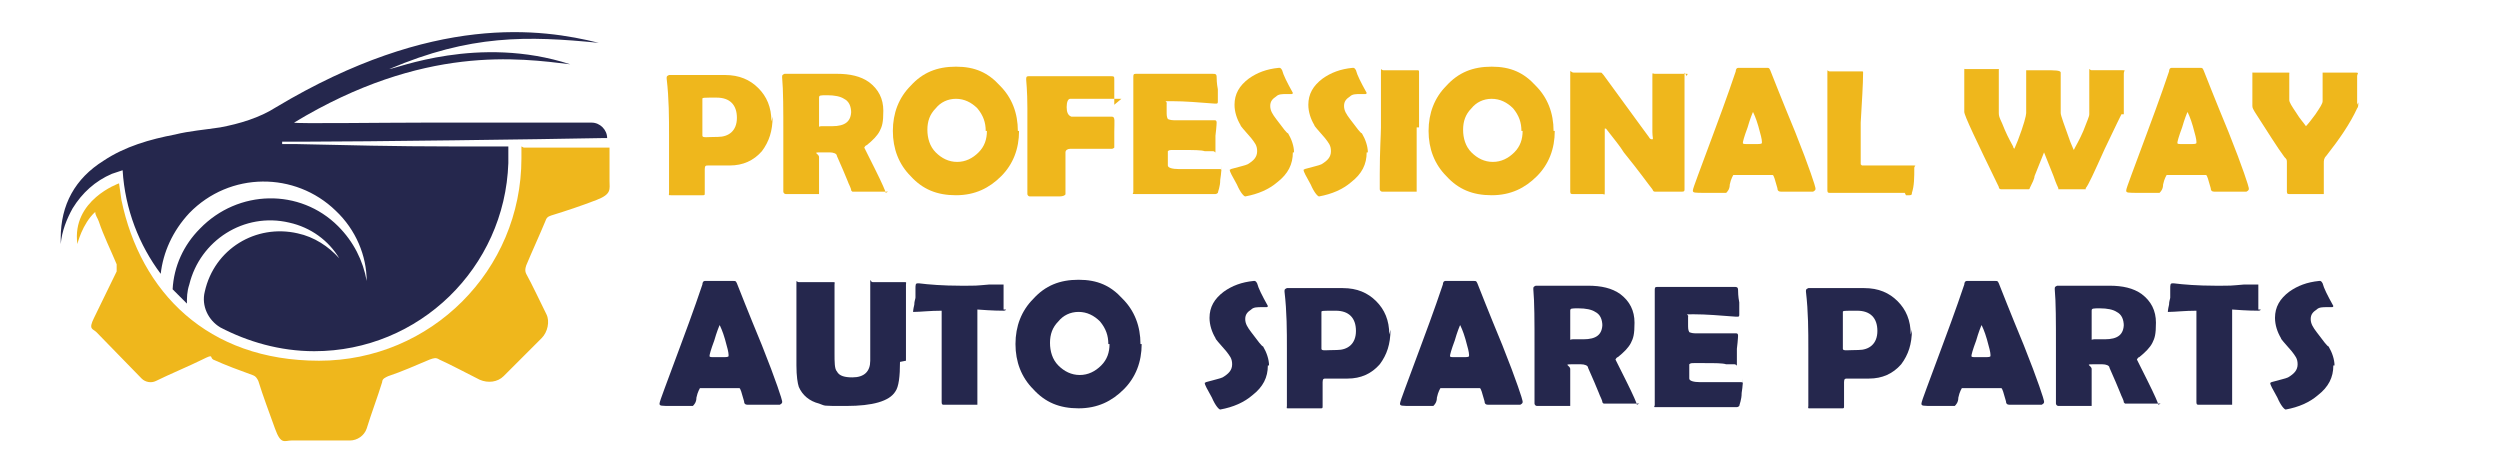
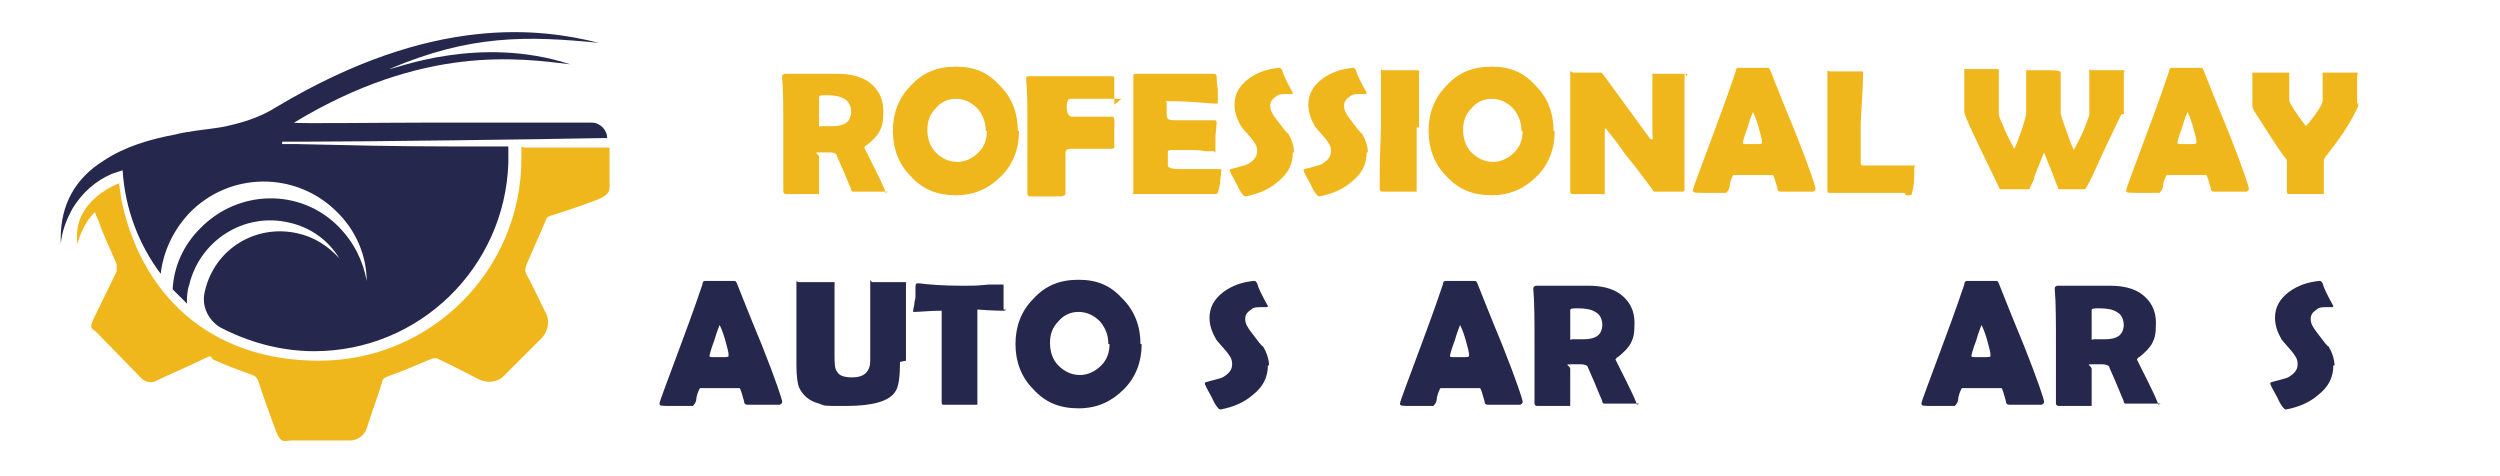
<svg xmlns="http://www.w3.org/2000/svg" viewBox="0 0 210 40">
  <defs>
    <style> .cls-1 { fill: #25274d; } .cls-2 { fill: #efb71c; } </style>
  </defs>
  <g>
    <g id="Layer_1">
      <g>
-         <path class="cls-2" d="M64.9,9.8c0,1.2-.3,2.1-.9,2.9-.7.8-1.6,1.2-2.7,1.2s-.5,0-.9,0c-.4,0-.7,0-.9,0s-.3,0-.3.3,0,.6,0,1c0,.4,0,.8,0,1s0,.2-.2.2c-.3,0-.7,0-1.3,0-.6,0-1,0-1.3,0s-.2,0-.2-.2c0-.5,0-1.3,0-2.4,0-1.1,0-1.9,0-2.4,0-1.5,0-3.1-.2-4.8h0c0-.2,0-.2.2-.3.4,0,1.2,0,2.5,0s1.5,0,2.2,0c1.2,0,2.1.4,2.8,1.1.7.7,1.1,1.6,1.1,2.8ZM61.9,9.9c0-1.1-.6-1.7-1.7-1.7s-1.2,0-1.2.1c0,0,0,.6,0,1.7s0,.4,0,.7c0,.3,0,.5,0,.7s.4.1,1.3.1,1.6-.5,1.6-1.6Z" />
        <path class="cls-2" d="M74.6,16.1s0,0-.1,0c-.2,0-.7,0-1.4,0s-1.1,0-1.3,0c-.1,0-.2,0-.2,0,0,0,0,0-.1-.1,0-.2-.2-.5-.3-.8-.2-.5-.5-1.2-.9-2.1,0-.2-.3-.3-.6-.3.1,0-.1,0-.8,0s-.1.1-.1.4,0,.8,0,1.5c0,.7,0,1.1,0,1.5s0,.1,0,.1c0,0-.1,0-.2,0-.3,0-.7,0-1.3,0s-1.1,0-1.3,0c-.1,0-.2-.1-.2-.2,0-.5,0-1.3,0-2.4,0-1.1,0-1.9,0-2.4,0-2.1,0-3.7-.1-4.8h0c0-.2,0-.2.2-.3.2,0,.9,0,2.2,0,.9,0,1.6,0,2.2,0,1.1,0,2,.2,2.7.7.8.6,1.2,1.4,1.2,2.4s-.1,1.3-.3,1.7c-.2.4-.6.8-1.1,1.2-.1,0-.2.2-.2.2,0,0,.3.6.9,1.8.6,1.2.9,1.9.9,2ZM71.5,9.5c0-.6-.2-1-.6-1.2-.3-.2-.8-.3-1.4-.3s-.7,0-.7.2c0,.2,0,.6,0,1.4s0,.3,0,.5c0,.2,0,.4,0,.5s0,0,.2,0c.3,0,.6,0,.9,0,1.1,0,1.6-.4,1.6-1.3Z" />
        <path class="cls-2" d="M85.6,11c0,1.5-.5,2.8-1.5,3.8-1,1-2.2,1.6-3.8,1.6s-2.8-.5-3.8-1.6c-1-1-1.5-2.3-1.5-3.8s.5-2.8,1.5-3.8c1-1.1,2.2-1.6,3.8-1.6s2.7.5,3.7,1.6c1,1,1.5,2.3,1.5,3.8ZM82.8,11c0-.7-.2-1.3-.7-1.9-.5-.5-1.1-.8-1.8-.8s-1.3.3-1.7.8c-.5.5-.7,1.1-.7,1.8s.2,1.4.7,1.9c.5.5,1.1.8,1.8.8s1.3-.3,1.8-.8c.5-.5.7-1.1.7-1.8Z" />
        <path class="cls-2" d="M94.2,8.3c0,0,0,0-.1,0-.4,0-.9,0-1.7,0-.7,0-1.3,0-1.7,0s-.7,0-.8,0c-.2,0-.3.3-.3.7s.1.7.4.8c0,0,.2,0,.4,0,.3,0,.8,0,1.5,0,.7,0,1.2,0,1.5,0s.2.4.2,1.3,0,1.2,0,1.3c0,0-.1.1-.2.1,0,0,0,0-.5,0-.5,0-1.3,0-2.4,0s-.5,0-.6,0c-.2,0-.4.1-.4.3,0,.7,0,1.5,0,2.4,0,.8,0,1.2,0,1.1,0,.1-.2.2-.5.2,0,0-.1,0-.7,0-.9,0-1.5,0-1.8,0-.1,0-.2-.1-.2-.2,0-.5,0-1.3,0-2.4,0-1.1,0-1.9,0-2.4s0-1.4,0-2.4c0-1.5-.1-2.3-.1-2.4h0c0-.2,0-.3.2-.3.4,0,.9,0,1.6,0,.7,0,1.3,0,1.6,0s1,0,1.8,0c.8,0,1.4,0,1.8,0s.4,0,.4.3c0,.2,0,.5,0,.9,0,.1,0,.3,0,.6,0,.3,0,.5,0,.6Z" />
        <path class="cls-2" d="M102.6,13.9c0,.2,0,.6-.1,1.2,0,.6-.2,1-.2,1.1,0,0-.1.1-.2.1s-.1,0-.2,0c-.4,0-1.4,0-3.1,0s-.9,0-1.7,0c-.7,0-1.3,0-1.7,0s-.2,0-.2-.2c0-.5,0-1.4,0-2.4,0-1.1,0-1.9,0-2.4s0-1.6,0-3.1c0-.4,0-1,0-1.7h0c0-.2,0-.3.2-.3.4,0,.9,0,1.6,0,.7,0,1.3,0,1.6,0s.9,0,1.6,0c.7,0,1.3,0,1.6,0s.4,0,.4.3c0,.1,0,.5.1,1,0,.6,0,.9,0,1s0,.2-.1.2,0,0-.2,0c-1.3-.1-2.5-.2-3.5-.2s-.4,0-.5.2c0,0,0,.2,0,.6s0,.5.1.7c0,0,.2.1.5.1s.1,0,.3,0c.1,0,.3,0,.4,0,.6,0,1.2,0,1.9,0,0,0,.2,0,.4,0,.2,0,.3,0,.4,0s.2,0,.2.2c0-.1,0,.3-.1,1.1,0,.4,0,.8,0,1.2s0,.1-.2.1h-.7c-.3-.1-.9-.1-1.9-.1h-.8c-.2,0-.3,0-.4.1,0,0,0,.2,0,.5s0,.6,0,.7c0,.2.4.3.9.3,0,0,.3,0,1.1,0s.6,0,1.2,0c.5,0,.9,0,1.1,0s.2,0,.2.3Z" />
        <path class="cls-2" d="M108.6,12.8c0,1-.4,1.8-1.3,2.5-.7.6-1.6,1-2.7,1.2,0,0,0,0,0,0-.1,0-.4-.3-.7-1-.4-.7-.6-1.1-.6-1.2s0,0,.1-.1c.7-.2,1.2-.3,1.4-.4.5-.3.8-.6.8-1.1s-.2-.7-.5-1.1c-.6-.7-.9-1-.9-1.1-.3-.5-.5-1.1-.5-1.7,0-.9.4-1.6,1.2-2.2.7-.5,1.5-.8,2.5-.9,0,0,0,0,.1,0,0,0,.1,0,.2.2.1.4.4,1,.9,1.9,0,0,0,0,0,0,0,0,0,.1-.1.1s-.1,0-.2,0c0,0-.2,0-.2,0-.4,0-.7,0-.9.2-.3.2-.5.4-.5.8s.2.7.5,1.1c.6.8.9,1.2,1,1.2.3.5.5,1.1.5,1.6Z" />
        <path class="cls-2" d="M114.8,12.8c0,1-.4,1.8-1.3,2.5-.7.6-1.6,1-2.7,1.2,0,0,0,0,0,0-.1,0-.4-.3-.7-1-.4-.7-.6-1.1-.6-1.2s0,0,.1-.1c.7-.2,1.2-.3,1.4-.4.5-.3.8-.6.8-1.1s-.2-.7-.5-1.1c-.6-.7-.9-1-.9-1.1-.3-.5-.5-1.1-.5-1.7,0-.9.4-1.6,1.2-2.2.7-.5,1.5-.8,2.5-.9,0,0,0,0,.1,0,0,0,.1,0,.2.2.1.4.4,1,.9,1.9,0,0,0,0,0,0,0,0,0,.1-.1.1s-.1,0-.2,0c0,0-.2,0-.2,0-.4,0-.7,0-.9.2-.3.2-.5.4-.5.8s.2.7.5,1.1c.6.8.9,1.2,1,1.2.3.5.5,1.1.5,1.6Z" />
        <path class="cls-2" d="M119,10.7c0,.6,0,1.4,0,2.6,0,1.2,0,2,0,2.6s0,.2,0,.2c0,0,0,0-.2,0-.3,0-.7,0-1.3,0s-1.2,0-1.4,0c-.1,0-.2-.1-.2-.2,0,0,0-.3,0-1.3,0-2,.1-3.3.1-3.9s0-1.3,0-2.3c0-1,0-1.8,0-2.3s0-.2.2-.2.4,0,.7,0c.3,0,.5,0,.7,0s.4,0,.7,0c.3,0,.5,0,.7,0s.2,0,.2.2c0,.5,0,1.3,0,2.3,0,1,0,1.8,0,2.3Z" />
        <path class="cls-2" d="M130.6,11c0,1.5-.5,2.8-1.5,3.8-1,1-2.2,1.6-3.8,1.6s-2.8-.5-3.8-1.6c-1-1-1.5-2.3-1.5-3.8s.5-2.8,1.5-3.8c1-1.1,2.2-1.6,3.8-1.6s2.7.5,3.7,1.6c1,1,1.5,2.3,1.5,3.8ZM127.8,11c0-.7-.2-1.3-.7-1.9-.5-.5-1.1-.8-1.8-.8s-1.3.3-1.7.8c-.5.5-.7,1.1-.7,1.8s.2,1.4.7,1.9c.5.5,1.1.8,1.8.8s1.3-.3,1.8-.8c.5-.5.7-1.1.7-1.8Z" />
        <path class="cls-2" d="M141.5,6.1c0,.6,0,1.4,0,2.5,0,1.1,0,1.9,0,2.5v4.8c0,.1,0,.2-.2.2s-.3,0-.5,0c-.2,0-.4,0-.5,0s-.3,0-.6,0c-.3,0-.4,0-.6,0s-.2,0-.3-.2c-.4-.5-1.1-1.5-2.4-3.1-.3-.5-.8-1.1-1.5-2,0,0,0,0-.1,0,0,0,0,0,0,.2,0,.6,0,1.4,0,2.5,0,1.1,0,2,0,2.5s0,.3-.2.3h-2.5c-.1,0-.2,0-.2-.2,0-.5,0-1.3,0-2.4,0-1.1,0-1.9,0-2.4s0-1.4,0-2.5c0-1.1,0-1.9,0-2.5s0-.2.3-.2c.3,0,.6,0,1,0,0,0,.3,0,.6,0,.2,0,.4,0,.6,0s.1,0,.3.2l2.7,3.7c.2.3.6.8,1.1,1.5.1.2.2.2.3.2s0-.2,0-.6,0-1.3,0-2.3c0-1,0-1.8,0-2.3s0-.3.2-.3c.3,0,.7,0,1.3,0,.6,0,1,0,1.3,0s.1,0,.1.2Z" />
        <path class="cls-2" d="M152.5,15.9c0,0,0,.1-.2.2-.1,0-.6,0-1.4,0s-1.1,0-1.3,0c-.2,0-.3-.1-.3-.3-.2-.7-.3-1.1-.4-1.1,0,0-.7,0-2,0s-1.3,0-1.3,0c0,0-.2.3-.3.8,0,.4-.2.6-.3.7-.2,0-.7,0-1.7,0s-1.1,0-1.1-.2.6-1.7,1.7-4.7c1.2-3.2,1.8-5,1.9-5.3,0-.2.1-.3.2-.3.1,0,.3,0,.6,0,.3,0,.5,0,.6,0s.3,0,.6,0c.3,0,.4,0,.6,0s.2,0,.3.2c.2.5.9,2.3,2.1,5.2,1.2,3,1.7,4.6,1.7,4.7ZM147.3,9.3c-.1.2-.3.7-.5,1.4-.3.8-.4,1.2-.4,1.3s.1.1.4.1c.2,0,.4,0,.7,0s.5,0,.5-.1c0,0,0,0,0-.1,0-.2-.1-.6-.3-1.3-.2-.7-.4-1.1-.5-1.3Z" />
        <path class="cls-2" d="M160,16.2c-.4,0-1,0-1.6,0-.9,0-1.4,0-1.6,0h-2.2c-.2,0-.5,0-.9,0-.1,0-.2,0-.2-.2,0-.5,0-1.3,0-2.4,0-1.1,0-1.8,0-2.4s0-1.4,0-2.5c0-1.1,0-2,0-2.5s0-.2.2-.2.4,0,.7,0c.3,0,.5,0,.6,0s.4,0,.7,0c.3,0,.6,0,.7,0s.1,0,.1.1h0c0,1-.1,2.4-.2,4.2v1.9c0,.6,0,1.1,0,1.4,0,0,0,.1,0,.2,0,0,0,0,.1.1h.2c.4,0,1.1,0,2,0,.9,0,1.5,0,2,0s.2,0,.2.2c0,.8,0,1.5-.2,2.1,0,.1,0,.2-.2.2,0,0-.1,0-.3,0Z" />
        <path class="cls-2" d="M178.2,9.6s-.5,1-1.4,2.9c-.9,2-1.4,3.1-1.6,3.3,0,0,0,.1,0,.1,0,0,0,0-.1,0-.1,0-.5,0-1,0s-.9,0-1,0c0,0-.2,0-.2,0,0,0,0,0,0-.1,0,0-.2-.4-.4-1l-.8-2-.8,2c0,.2-.2.6-.4,1,0,0,0,.1-.1.1,0,0,0,0-.2,0-.2,0-.5,0-1,0s-.9,0-1.1,0c0,0-.2,0-.2-.2-1.9-3.9-2.9-6-2.9-6.3s0-1,0-1.7c0-.8,0-1.4,0-1.7s0-.2.1-.2c.3,0,.7,0,1.3,0,.6,0,1,0,1.3,0s.2,0,.2.1c0,.4,0,1,0,1.8,0,.8,0,1.4,0,1.8s.2.6.5,1.4c.3.7.6,1.2.7,1.4,0,.1.1.2.1.2,0,0,.1-.2.3-.7.5-1.3.7-2.1.7-2.3,0-.4,0-1,0-1.7,0-1,0-1.6,0-1.7s0-.1,0-.2c0,0,0,0,.2,0,.2,0,.7,0,1.3,0,.9,0,1.4,0,1.4.2,0,.3,0,.8,0,1.5,0,.7,0,1.2,0,1.5v.4c0,.2.3,1,.8,2.4.2.5.3.7.3.7s0,0,.1-.2c.1-.2.4-.7.7-1.4.3-.8.5-1.2.5-1.4,0-.4,0-1,0-1.8,0-.8,0-1.4,0-1.8s0-.1.2-.1c.3,0,.7,0,1.3,0,.6,0,1,0,1.3,0s.1,0,.1.3c0,.4,0,1,0,1.7,0,.8,0,1.3,0,1.7Z" />
        <path class="cls-2" d="M188.9,15.9c0,0,0,.1-.2.2-.1,0-.6,0-1.4,0s-1.1,0-1.3,0c-.2,0-.3-.1-.3-.3-.2-.7-.3-1.1-.4-1.1,0,0-.7,0-2,0s-1.3,0-1.3,0c0,0-.2.3-.3.8,0,.4-.2.6-.3.7-.2,0-.7,0-1.7,0s-1.1,0-1.1-.2.6-1.7,1.7-4.7c1.2-3.2,1.8-5,1.9-5.3,0-.2.1-.3.2-.3.1,0,.3,0,.6,0,.3,0,.5,0,.6,0s.3,0,.6,0c.3,0,.4,0,.6,0s.2,0,.3.2c.2.5.9,2.3,2.1,5.2,1.2,3,1.7,4.6,1.7,4.7ZM183.8,9.3c-.1.2-.3.7-.5,1.4-.3.8-.4,1.2-.4,1.3s.1.1.4.1c.2,0,.4,0,.7,0s.5,0,.5-.1c0,0,0,0,0-.1,0-.2-.1-.6-.3-1.3-.2-.7-.4-1.1-.5-1.3Z" />
        <path class="cls-2" d="M198.1,8.6c0,.2,0,.4-.1.5-.6,1.3-1.5,2.6-2.6,4-.2.2-.2.4-.2.6,0,.3,0,.6,0,1.2,0,.5,0,.9,0,1.2s0,.1,0,.2c0,0,0,0-.2,0-.2,0-.6,0-1.3,0s-1.2,0-1.4,0c-.1,0-.2,0-.2-.2,0-.3,0-.6,0-1.2,0-.5,0-.9,0-1.2s0-.3-.2-.5c-.6-.8-1.4-2.1-2.5-3.8-.1-.2-.2-.3-.2-.5,0-.3,0-.7,0-1.3,0-.6,0-1,0-1.3s0-.2.1-.2c.3,0,.7,0,1.4,0,.6,0,1.1,0,1.4,0s.2,0,.2.1c0,.2,0,.6,0,1.1,0,.5,0,.9,0,1.1s.2.5.6,1.1c.3.5.6.8.8,1.1.2-.2.5-.6.8-1,.4-.6.6-.9.6-1.1,0-.2,0-.6,0-1.1,0-.5,0-.9,0-1.1s0-.2,0-.2h.2c.3,0,.7,0,1.3,0,.6,0,1,0,1.3,0s.1.1.1.3,0,.6,0,1.2c0,.5,0,.9,0,1.2Z" />
        <path class="cls-1" d="M65.7,33.8c0,0,0,.1-.2.2-.1,0-.6,0-1.4,0s-1.1,0-1.3,0c-.2,0-.3-.1-.3-.3-.2-.7-.3-1.1-.4-1.1,0,0-.7,0-2,0s-1.3,0-1.3,0c0,0-.2.3-.3.8,0,.4-.2.6-.3.7-.2,0-.7,0-1.7,0s-1.1,0-1.1-.2.6-1.7,1.7-4.7c1.2-3.2,1.8-5,1.9-5.3,0-.2.1-.3.2-.3.1,0,.3,0,.6,0,.3,0,.5,0,.6,0s.3,0,.6,0c.3,0,.4,0,.6,0s.2,0,.3.2c.2.5.9,2.3,2.1,5.2,1.2,3,1.7,4.6,1.7,4.7ZM60.5,27.2c-.1.2-.3.7-.5,1.4-.3.8-.4,1.2-.4,1.3s.1.1.4.1c.2,0,.4,0,.7,0s.5,0,.5-.1c0,0,0,0,0-.1,0-.2-.1-.6-.3-1.3-.2-.7-.4-1.1-.5-1.3Z" />
        <path class="cls-1" d="M75.6,30.4c0,1.2-.1,2.1-.4,2.5-.5.8-1.9,1.2-4.1,1.2s-1.7,0-2.3-.2c-.8-.2-1.4-.7-1.7-1.4-.1-.3-.2-.9-.2-1.8s0-.5,0-.9c0-.4,0-.7,0-.9,0-.6,0-1.4,0-2.5,0-1.1,0-2,0-2.5s0-.2.2-.2c.3,0,.7,0,1.4,0,.6,0,1.1,0,1.4,0s.2,0,.2.2c0,.6,0,1.6,0,2.9,0,1.3,0,2.2,0,2.9s0,1.3.2,1.5c.2.4.7.5,1.3.5,1,0,1.5-.5,1.5-1.4s0-1.8,0-3.2c0-1.4,0-2.5,0-3.2s0-.2.2-.2c.3,0,.7,0,1.3,0,.6,0,1,0,1.3,0s.2,0,.2.2c0,.6,0,1.4,0,2.5,0,1.1,0,2,0,2.5s0,.4,0,.7c0,.3,0,.5,0,.7Z" />
        <path class="cls-1" d="M84.5,26c0,0,0,.1-.2.1-.2,0-.9,0-2.2-.1,0,1.2,0,2.1,0,2.6s0,1.4,0,2.6c0,1.2,0,2,0,2.6s0,.2,0,.2c0,0,0,0-.2,0-.3,0-.7,0-1.3,0s-1.1,0-1.3,0c-.1,0-.2,0-.2-.2,0-.6,0-1.4,0-2.6,0-1.1,0-2,0-2.6s0-1.2,0-2.5c-1,0-1.8.1-2.3.1s-.1,0-.1,0,0-.2.1-.6c0-.3.1-.5.1-.6,0-.2,0-.5,0-.7,0-.4,0-.5.2-.5s0,0,.1,0c.8.1,2,.2,3.5.2s1.2,0,2.4-.1c.6,0,1,0,1,0,0,0,.2,0,.2,0,0,0,0,0,0,.1,0,.1,0,.3,0,.5,0,.3,0,.4,0,.5s0,.3,0,.5c0,.2,0,.4,0,.5Z" />
        <path class="cls-1" d="M95.9,28.9c0,1.5-.5,2.8-1.5,3.8-1,1-2.2,1.6-3.8,1.6s-2.8-.5-3.8-1.6c-1-1-1.5-2.3-1.5-3.8s.5-2.8,1.5-3.8c1-1.1,2.2-1.6,3.8-1.6s2.7.5,3.7,1.6c1,1,1.5,2.3,1.5,3.8ZM93.1,28.9c0-.7-.2-1.3-.7-1.9-.5-.5-1.1-.8-1.8-.8s-1.3.3-1.7.8c-.5.5-.7,1.1-.7,1.8s.2,1.4.7,1.9c.5.5,1.1.8,1.8.8s1.3-.3,1.8-.8c.5-.5.7-1.1.7-1.8Z" />
        <path class="cls-1" d="M106.5,30.7c0,1-.4,1.8-1.3,2.5-.7.6-1.6,1-2.7,1.2,0,0,0,0,0,0-.1,0-.4-.3-.7-1-.4-.7-.6-1.1-.6-1.2s0,0,.1-.1c.7-.2,1.2-.3,1.4-.4.5-.3.8-.6.8-1.1s-.2-.7-.5-1.1c-.6-.7-.9-1-.9-1.1-.3-.5-.5-1.1-.5-1.7,0-.9.4-1.6,1.2-2.2.7-.5,1.5-.8,2.5-.9,0,0,0,0,.1,0,0,0,.1,0,.2.2.1.4.4,1,.9,1.9,0,0,0,0,0,0,0,0,0,.1-.1.1s-.1,0-.2,0c0,0-.2,0-.2,0-.4,0-.7,0-.9.2-.3.2-.5.4-.5.8s.2.7.5,1.1c.6.8.9,1.2,1,1.2.3.5.5,1.1.5,1.6Z" />
-         <path class="cls-1" d="M116.8,27.7c0,1.2-.3,2.1-.9,2.9-.7.8-1.6,1.2-2.7,1.2s-.5,0-.9,0c-.4,0-.7,0-.9,0s-.3,0-.3.3,0,.6,0,1c0,.4,0,.8,0,1s0,.2-.2.2c-.3,0-.7,0-1.3,0-.6,0-1,0-1.3,0s-.2,0-.2-.2c0-.5,0-1.3,0-2.4,0-1.1,0-1.9,0-2.4,0-1.5,0-3.1-.2-4.8h0c0-.2,0-.2.2-.3.4,0,1.2,0,2.5,0s1.5,0,2.2,0c1.2,0,2.1.4,2.8,1.1.7.7,1.1,1.6,1.1,2.8ZM113.9,27.8c0-1.1-.6-1.7-1.7-1.7s-1.2,0-1.2.1c0,0,0,.6,0,1.7s0,.4,0,.7c0,.3,0,.5,0,.7s.4.1,1.3.1,1.6-.5,1.6-1.6Z" />
        <path class="cls-1" d="M127.9,33.8c0,0,0,.1-.2.2-.1,0-.6,0-1.4,0s-1.1,0-1.3,0c-.2,0-.3-.1-.3-.3-.2-.7-.3-1.1-.4-1.1,0,0-.7,0-2,0s-1.3,0-1.3,0c0,0-.2.3-.3.8,0,.4-.2.6-.3.7-.2,0-.7,0-1.7,0s-1.1,0-1.1-.2.6-1.7,1.7-4.7c1.2-3.2,1.8-5,1.9-5.3,0-.2.1-.3.2-.3.1,0,.3,0,.6,0,.3,0,.5,0,.6,0s.3,0,.6,0c.3,0,.4,0,.6,0s.2,0,.3.2c.2.5.9,2.3,2.1,5.2,1.2,3,1.7,4.6,1.7,4.7ZM122.7,27.2c-.1.2-.3.7-.5,1.4-.3.8-.4,1.2-.4,1.3s.1.1.4.1c.2,0,.4,0,.7,0s.5,0,.5-.1c0,0,0,0,0-.1,0-.2-.1-.6-.3-1.3-.2-.7-.4-1.1-.5-1.3Z" />
        <path class="cls-1" d="M137.7,33.9s0,0-.1,0c-.2,0-.7,0-1.4,0s-1.1,0-1.3,0c-.1,0-.2,0-.2,0,0,0,0,0-.1-.1,0-.2-.2-.5-.3-.8-.2-.5-.5-1.2-.9-2.1,0-.2-.3-.3-.6-.3.1,0-.1,0-.8,0s-.1.1-.1.4,0,.8,0,1.5c0,.7,0,1.1,0,1.5s0,.1,0,.1c0,0-.1,0-.2,0-.3,0-.7,0-1.3,0s-1.1,0-1.3,0c-.1,0-.2-.1-.2-.2,0-.5,0-1.3,0-2.4,0-1.1,0-1.9,0-2.4,0-2.1,0-3.7-.1-4.8h0c0-.2,0-.2.2-.3.2,0,.9,0,2.2,0,.9,0,1.6,0,2.2,0,1.1,0,2,.2,2.7.7.8.6,1.2,1.4,1.2,2.4s-.1,1.3-.3,1.7c-.2.4-.6.8-1.1,1.2-.1,0-.2.2-.2.2,0,0,.3.6.9,1.8.6,1.2.9,1.9.9,2ZM134.6,27.4c0-.6-.2-1-.6-1.2-.3-.2-.8-.3-1.4-.3s-.7,0-.7.2c0,.2,0,.6,0,1.4s0,.3,0,.5c0,.2,0,.4,0,.5s0,0,.2,0c.3,0,.6,0,.9,0,1.1,0,1.6-.4,1.6-1.3Z" />
-         <path class="cls-1" d="M146.4,31.8c0,.2,0,.6-.1,1.2,0,.6-.2,1-.2,1.1,0,0-.1.1-.2.1s-.1,0-.2,0c-.4,0-1.4,0-3.1,0s-.9,0-1.7,0c-.7,0-1.3,0-1.7,0s-.2,0-.2-.2c0-.5,0-1.4,0-2.4,0-1.1,0-1.9,0-2.4s0-1.6,0-3.1c0-.4,0-1,0-1.7h0c0-.2,0-.3.2-.3.4,0,.9,0,1.6,0,.7,0,1.3,0,1.6,0s.9,0,1.6,0c.7,0,1.3,0,1.6,0s.4,0,.4.3c0,.1,0,.5.1,1,0,.6,0,.9,0,1s0,.2-.1.2,0,0-.2,0c-1.3-.1-2.5-.2-3.5-.2s-.4,0-.5.2c0,0,0,.2,0,.6s0,.5.1.7c0,0,.2.1.5.1s.1,0,.3,0c.1,0,.3,0,.4,0,.6,0,1.2,0,1.9,0,0,0,.2,0,.4,0,.2,0,.3,0,.4,0s.2,0,.2.2c0-.1,0,.3-.1,1.1,0,.4,0,.8,0,1.2s0,.1-.2.1h-.7c-.3-.1-.9-.1-1.9-.1h-.8c-.2,0-.3,0-.4.1,0,0,0,.2,0,.5s0,.6,0,.7c0,.2.4.3.9.3,0,0,.3,0,1.1,0s.6,0,1.2,0c.5,0,.9,0,1.1,0s.2,0,.2.3Z" />
-         <path class="cls-1" d="M160.6,27.7c0,1.2-.3,2.1-.9,2.9-.7.8-1.6,1.2-2.7,1.2s-.5,0-.9,0c-.4,0-.7,0-.9,0s-.3,0-.3.3,0,.6,0,1c0,.4,0,.8,0,1s0,.2-.2.2c-.3,0-.7,0-1.3,0-.6,0-1,0-1.3,0s-.2,0-.2-.2c0-.5,0-1.3,0-2.4,0-1.1,0-1.9,0-2.4,0-1.5,0-3.1-.2-4.8h0c0-.2,0-.2.2-.3.4,0,1.2,0,2.5,0s1.5,0,2.2,0c1.2,0,2.1.4,2.8,1.1.7.7,1.1,1.6,1.1,2.8ZM157.7,27.8c0-1.1-.6-1.7-1.7-1.7s-1.2,0-1.2.1c0,0,0,.6,0,1.7s0,.4,0,.7c0,.3,0,.5,0,.7s.4.1,1.3.1,1.6-.5,1.6-1.6Z" />
        <path class="cls-1" d="M171.7,33.8c0,0,0,.1-.2.2-.1,0-.6,0-1.4,0s-1.1,0-1.3,0c-.2,0-.3-.1-.3-.3-.2-.7-.3-1.1-.4-1.1,0,0-.7,0-2,0s-1.3,0-1.3,0c0,0-.2.3-.3.8,0,.4-.2.6-.3.7-.2,0-.7,0-1.7,0s-1.1,0-1.1-.2.6-1.7,1.7-4.7c1.2-3.2,1.8-5,1.9-5.3,0-.2.1-.3.2-.3.1,0,.3,0,.6,0,.3,0,.5,0,.6,0s.3,0,.6,0c.3,0,.4,0,.6,0s.2,0,.3.2c.2.5.9,2.3,2.1,5.2,1.2,3,1.7,4.6,1.7,4.7ZM166.5,27.2c-.1.2-.3.7-.5,1.4-.3.8-.4,1.2-.4,1.3s.1.1.4.1c.2,0,.4,0,.7,0s.5,0,.5-.1c0,0,0,0,0-.1,0-.2-.1-.6-.3-1.3-.2-.7-.4-1.1-.5-1.3Z" />
        <path class="cls-1" d="M181.5,33.9s0,0-.1,0c-.2,0-.7,0-1.4,0s-1.1,0-1.3,0c-.1,0-.2,0-.2,0,0,0,0,0-.1-.1,0-.2-.2-.5-.3-.8-.2-.5-.5-1.2-.9-2.1,0-.2-.3-.3-.6-.3.1,0-.1,0-.8,0s-.1.1-.1.4,0,.8,0,1.5c0,.7,0,1.1,0,1.5s0,.1,0,.1c0,0-.1,0-.2,0-.3,0-.7,0-1.3,0s-1.1,0-1.3,0c-.1,0-.2-.1-.2-.2,0-.5,0-1.3,0-2.4,0-1.1,0-1.9,0-2.4,0-2.1,0-3.7-.1-4.8h0c0-.2,0-.2.2-.3.2,0,.9,0,2.2,0,.9,0,1.6,0,2.2,0,1.1,0,2,.2,2.7.7.8.6,1.2,1.4,1.2,2.4s-.1,1.3-.3,1.7-.6.8-1.1,1.2c-.1,0-.2.2-.2.2,0,0,.3.6.9,1.8.6,1.2.9,1.9.9,2ZM178.4,27.4c0-.6-.2-1-.6-1.2-.3-.2-.8-.3-1.4-.3s-.7,0-.7.2c0,.2,0,.6,0,1.4s0,.3,0,.5c0,.2,0,.4,0,.5s0,0,.2,0c.3,0,.6,0,.9,0,1.1,0,1.6-.4,1.6-1.3Z" />
-         <path class="cls-1" d="M189.9,26c0,0,0,.1-.2.1-.2,0-.9,0-2.2-.1,0,1.2,0,2.1,0,2.6s0,1.4,0,2.6c0,1.2,0,2,0,2.6s0,.2,0,.2c0,0,0,0-.2,0-.3,0-.7,0-1.3,0s-1.1,0-1.3,0c-.1,0-.2,0-.2-.2,0-.6,0-1.4,0-2.6,0-1.1,0-2,0-2.6s0-1.2,0-2.5c-1,0-1.8.1-2.3.1s-.1,0-.1,0,0-.2.1-.6c0-.3.1-.5.1-.6,0-.2,0-.5,0-.7,0-.4,0-.5.2-.5s0,0,.1,0c.8.1,2,.2,3.5.2s1.2,0,2.4-.1c.6,0,1,0,1,0,0,0,.2,0,.2,0,0,0,0,0,0,.1,0,.1,0,.3,0,.5,0,.3,0,.4,0,.5s0,.3,0,.5c0,.2,0,.4,0,.5Z" />
        <path class="cls-1" d="M196,30.7c0,1-.4,1.8-1.3,2.5-.7.6-1.6,1-2.7,1.2,0,0,0,0,0,0-.1,0-.4-.3-.7-1-.4-.7-.6-1.1-.6-1.2s0,0,.1-.1c.7-.2,1.2-.3,1.4-.4.5-.3.8-.6.8-1.1s-.2-.7-.5-1.1c-.6-.7-.9-1-.9-1.1-.3-.5-.5-1.1-.5-1.7,0-.9.4-1.6,1.2-2.2.7-.5,1.5-.8,2.5-.9,0,0,0,0,.1,0,0,0,.1,0,.2.2.1.4.4,1,.9,1.9,0,0,0,0,0,0,0,0,0,.1-.1.1s-.1,0-.2,0c0,0-.2,0-.2,0-.4,0-.7,0-.9.2-.3.2-.5.4-.5.8s.2.7.5,1.1c.6.8.9,1.2,1,1.2.3.5.5,1.1.5,1.6Z" />
      </g>
      <g>
        <path class="cls-1" d="M25.6,11.9c4.9,0,20-.2,24.9-.3.2,0,.4,0,.5,0h0c0-.7-.6-1.3-1.3-1.3-3.8,0-12.6,0-14.1,0-3.5,0-10.8.1-10.9,0,10.9-6.6,19-5.4,23.2-4.9-7.7-2.5-14.7.4-15.2.4,6.8-2.9,11.6-2.8,17.6-2.2-4.8-1.2-13.9-2.5-27.1,5.4-1.4.9-3.1,1.4-4.7,1.7-1.3.2-2.6.3-3.8.6-2.1.4-4.2,1-6,2.2-2.4,1.5-3.6,3.7-3.6,6.5,0,.2,0,.4,0,.5,0,0,0,0,0,0,.1-1.1.5-2.1,1-3,0,0,0,0,0,0,.8-1.3,1.9-2.3,3.3-2.9.3-.1.6-.2.9-.3.2,3.3,1.4,6.3,3.2,8.7.2-1.8,1-3.6,2.4-5.1,3.4-3.5,8.9-3.5,12.3-.2,1.7,1.6,2.6,3.8,2.6,5.9-.3-1.7-1.1-3.3-2.4-4.6-3.2-3.2-8.4-3.1-11.6.2-1.4,1.4-2.2,3.2-2.3,5.1.4.4.8.8,1.2,1.2,0-.5,0-1,.2-1.6.9-3.7,4.6-6.1,8.4-5.2,1.8.4,3.3,1.5,4.2,3-.9-1-2.1-1.8-3.5-2.1-3.5-.8-7,1.3-7.8,4.9,0,0,0,0,0,0-.3,1.2.3,2.4,1.3,3,2.3,1.2,5,2,7.9,2,8.8,0,16-7,16.3-15.8,0,0,0-.9,0-1.4-1,0-4,0-5,0-4.3,0-8.6-.1-12.9-.2-.4,0-.7,0-1.1,0,0,0,0-.1,0-.2.5,0,1.1,0,1.6,0Z" />
        <path class="cls-2" d="M43.8,12.3c0,.3,0,.7,0,1,0,9.4-7.6,17-17,17s-15-5.8-16.6-13.5l-.2-1.4s-4,1.4-3.5,5.1c0,0,.4-1.7,1.5-2.7,0,.3.2.5.3.8.4,1.2,1,2.4,1.5,3.6,0,.2,0,.4,0,.6-.5,1-1.4,2.9-1.9,3.9s-.1.9.2,1.2l3.8,3.9c.3.3.8.4,1.2.2,1-.5,2.9-1.3,3.9-1.8s.6-.2.9,0c1.1.5,2.2.9,3.3,1.3.3.1.4.3.5.5.4,1.3.9,2.6,1.4,4s.8,1,1.4,1h4.9c.6,0,1.2-.4,1.4-1,.4-1.3.9-2.6,1.3-3.9,0-.3.3-.4.5-.5,1.2-.4,2.3-.9,3.5-1.4.3-.1.5-.2.8,0,.9.4,2.4,1.2,3.4,1.7.7.3,1.5.2,2-.3l3.2-3.2c.5-.5.7-1.4.4-2-.5-1-1.2-2.5-1.7-3.4-.1-.2-.1-.4,0-.7.5-1.2,1.1-2.5,1.6-3.7.1-.3.2-.4.5-.5,1.3-.4,2.5-.8,3.8-1.3s1.1-.9,1.1-1.6v-2.8s-7.2,0-7.2,0Z" />
      </g>
    </g>
  </g>
</svg>